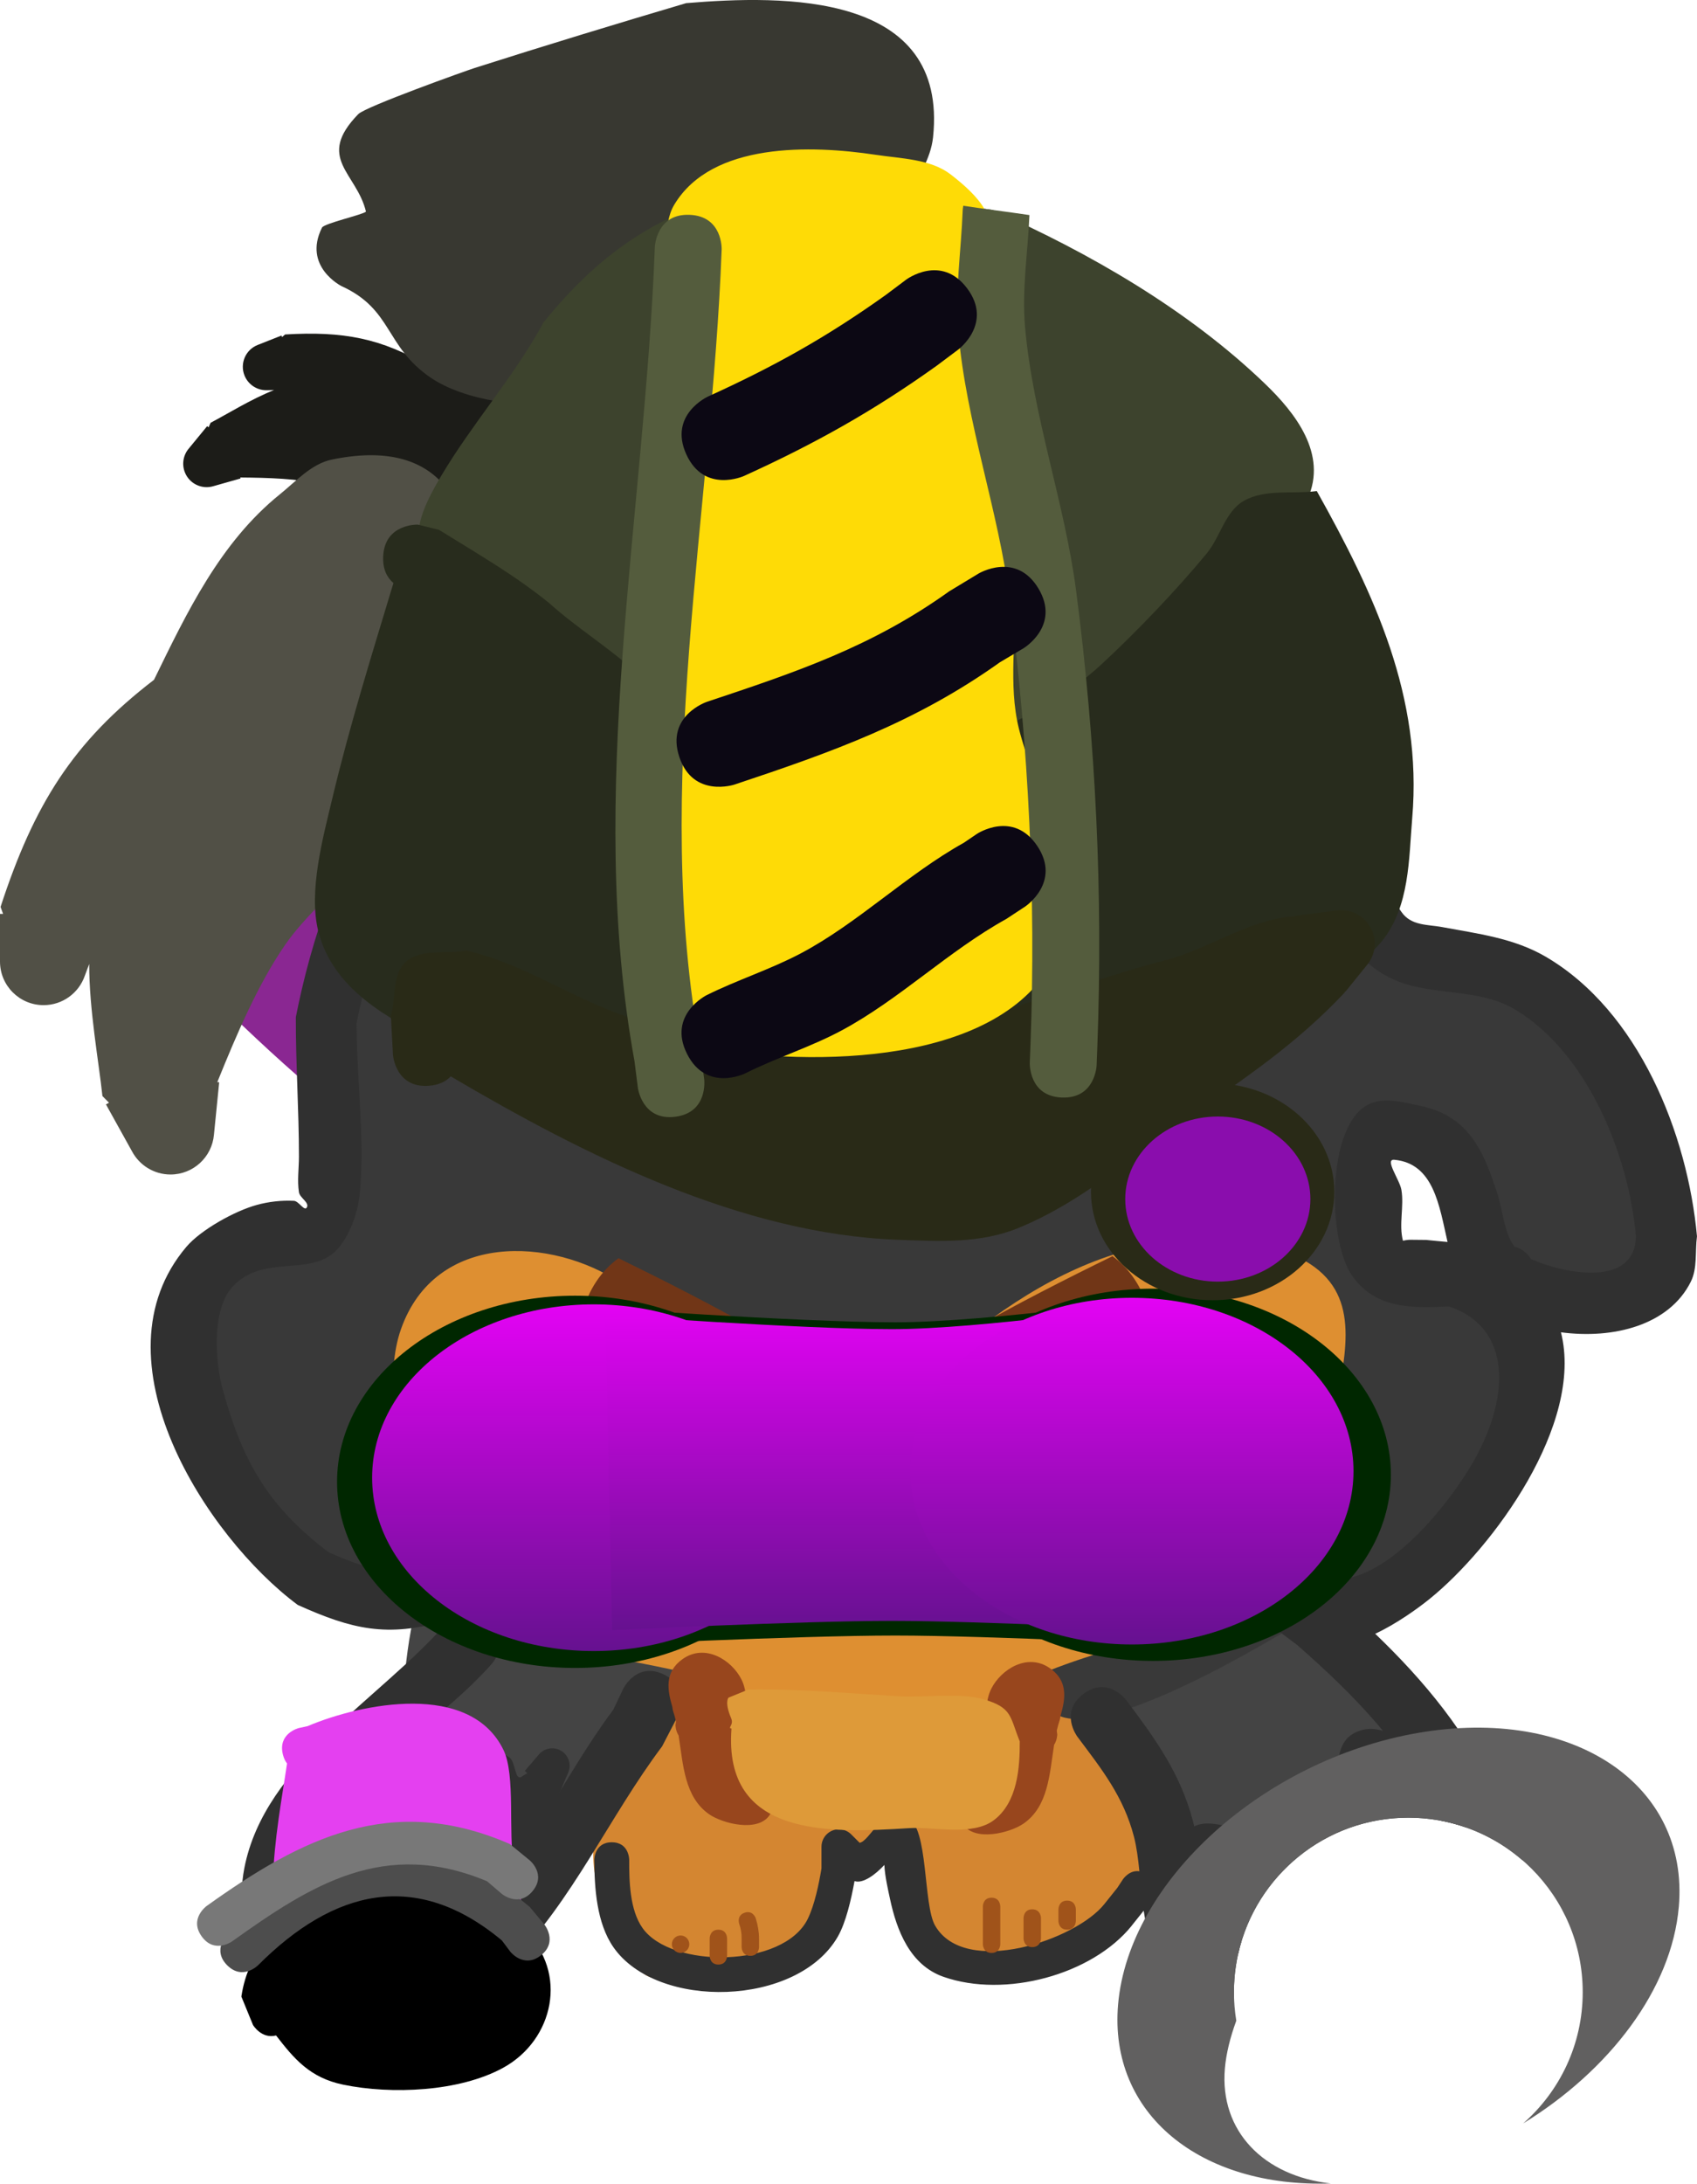
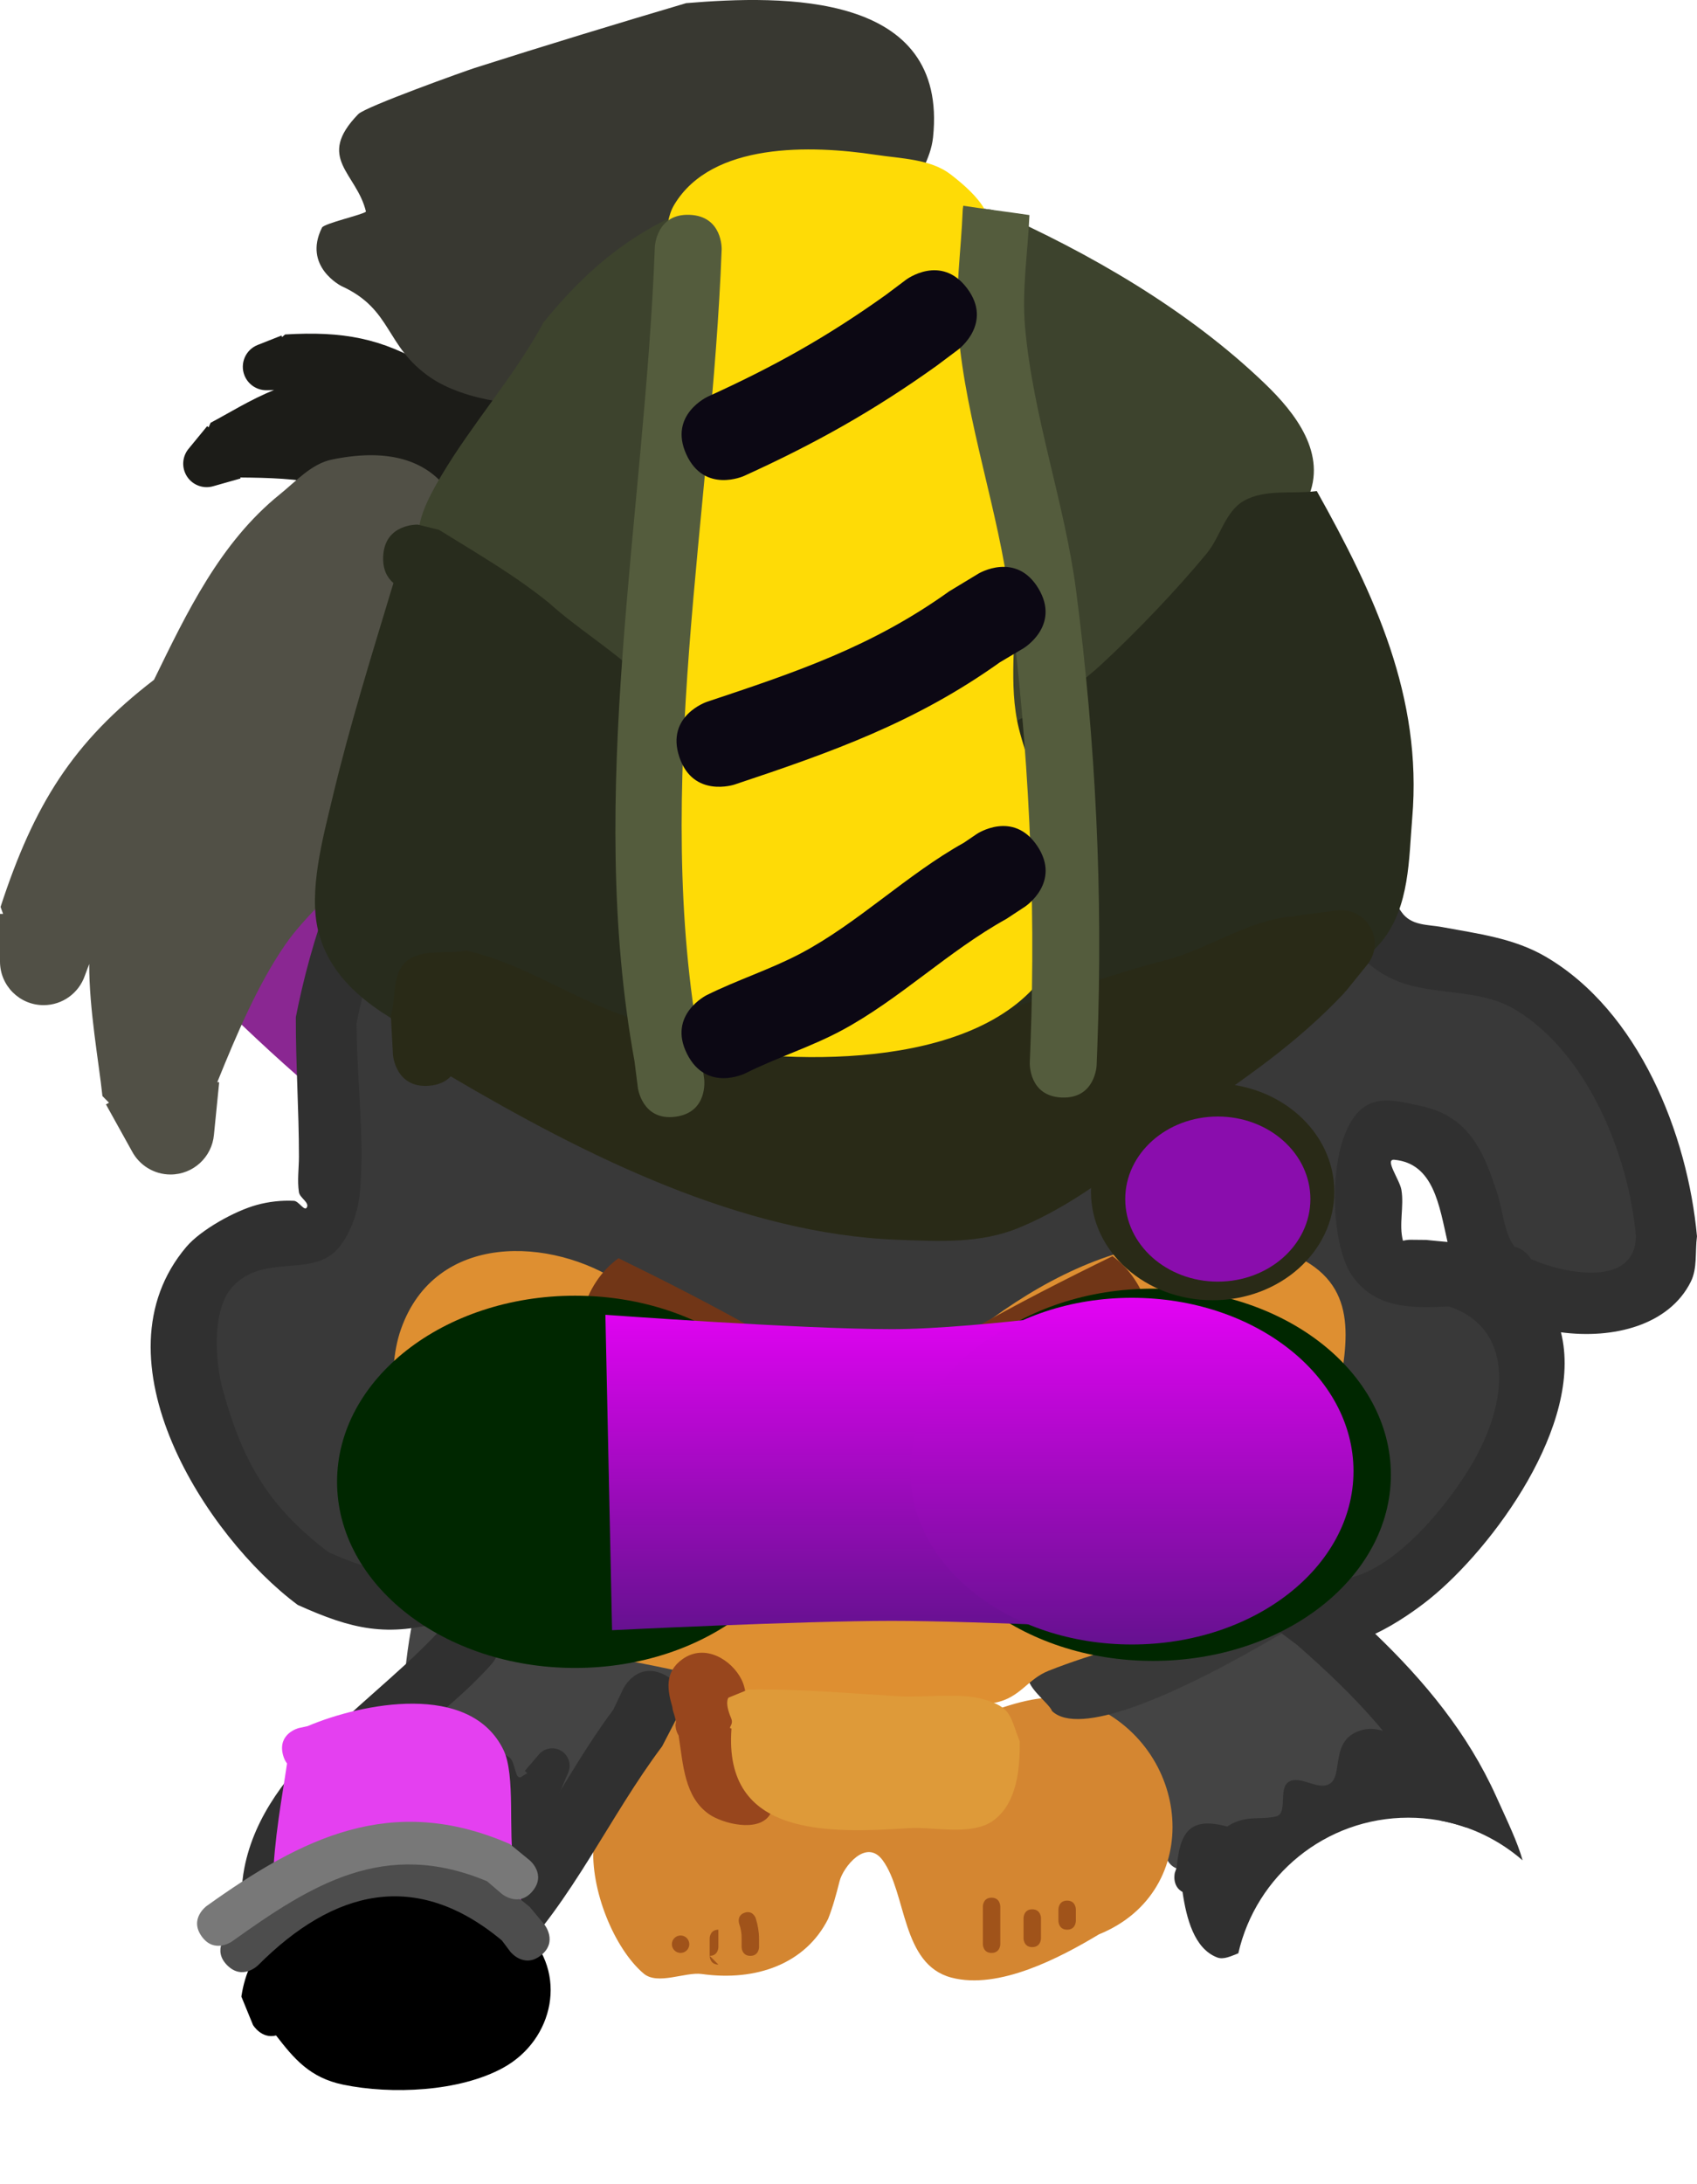
<svg xmlns="http://www.w3.org/2000/svg" version="1.1" width="97.318" height="125.171" viewBox="0,0,97.318,125.171">
  <defs>
    <linearGradient x1="223.468" y1="187.786" x2="223.468" y2="207.659" gradientUnits="userSpaceOnUse" id="color-1">
      <stop offset="0" stop-color="#e303f4" />
      <stop offset="1" stop-color="#661190" />
    </linearGradient>
    <linearGradient x1="240.095" y1="187.786" x2="240.095" y2="206.463" gradientUnits="userSpaceOnUse" id="color-2">
      <stop offset="0" stop-color="#e303f4" />
      <stop offset="1" stop-color="#661190" />
    </linearGradient>
    <linearGradient x1="254.329" y1="187.41" x2="254.329" y2="207.282" gradientUnits="userSpaceOnUse" id="color-3">
      <stop offset="0" stop-color="#e303f4" />
      <stop offset="1" stop-color="#661190" />
    </linearGradient>
  </defs>
  <g transform="translate(-189.419,-113.018)">
    <g data-paper-data="{&quot;isPaintingLayer&quot;:true}" fill-rule="nonzero" stroke="none" stroke-linecap="butt" stroke-linejoin="miter" stroke-miterlimit="10" stroke-dasharray="" stroke-dashoffset="0" style="mix-blend-mode: normal">
      <path d="M214.013,134.021c2.306,0.182 4.682,0.342 6.743,1.512c0.558,0.317 1.231,0.559 1.583,1.096c1.845,2.817 0.421,4.644 -2.384,5.446c-2.766,0.791 -6.283,0.495 -9.01,-0.223c-1.039,-0.273 -1.993,-0.827 -3.039,-1.07c-1.426,-0.332 -3.087,-0.38 -4.708,-0.393l0.016,0.056l-1.563,0.443c-0.661,0.196 -1.373,-0.142 -1.631,-0.796c-0.189,-0.479 -0.084,-1.001 0.229,-1.367l1.049,-1.277l0.083,0.068l0.116,-0.264c0.902,-0.469 2.346,-1.37 3.638,-1.873l-0.392,0.007c-0.555,0.022 -1.089,-0.304 -1.305,-0.85c-0.272,-0.69 0.066,-1.471 0.757,-1.744l1.365,-0.539l0.035,0.089l0.172,-0.151c3.314,-0.199 5.543,0.209 8.247,1.831z" fill="#1c1c18" stroke-width="0.5" />
      <path d="M201.785,165.528l0.5,-1.587c0.677,-0.669 1.353,-1.338 2.03,-2.008c2.972,-1.881 6.75,-3.038 9.529,-4.947c2.215,-1.521 3.024,-4.765 3.962,-7.063c2.378,-5.82 4.543,-11.187 10.119,-14.559c2.476,-1.498 5.113,-3.63 8.404,-2.269c2.499,1.033 3,4.093 3.525,6.253c1.697,6.981 2.744,13.751 5.435,20.529c1.056,6.204 2.885,12.352 2.515,18.71c-0.139,2.399 -0.483,5.064 -1.98,7.081c-3.553,4.785 -11.639,3.038 -16.529,1.824c-11.273,-2.799 -20.183,-9.856 -28.224,-17.892c0,0 -1.768,-1.768 0,-3.536c0.239,-0.239 0.478,-0.414 0.713,-0.536z" fill="#8a2792" stroke-width="0.5" />
      <path d="M210.406,125.147c-0.533,-2.23 -2.903,-3.055 -0.442,-5.586c0.423,-0.435 6.222,-2.503 6.68,-2.648c4.023,-1.282 8.068,-2.515 12.122,-3.714c5.593,-0.469 15.042,-0.652 14.16,7.693c-0.132,1.244 -0.892,2.342 -1.447,3.463c-0.559,1.131 -1.067,2.322 -1.889,3.279c-0.539,0.628 -5.462,3.875 -5.886,4.029c-1.097,0.399 -2.354,0.062 -3.485,0.35c-2.925,0.745 -5.317,3.315 -8.345,3.982c-2.265,0.499 -5.838,-0.007 -7.778,-1.342c-2.62,-1.804 -2.146,-3.888 -5.093,-5.235c0,0 -2.236,-1.118 -1.118,-3.354c0.121,-0.242 2.379,-0.748 2.522,-0.917z" fill="#383831" stroke-width="0.5" />
      <path d="M198.25,151.986c1.889,-3.865 3.788,-7.867 7.22,-10.634c0.929,-0.749 1.808,-1.748 2.976,-1.99c6.134,-1.269 8.322,2.443 7.794,7.843c-0.52,5.326 -3.434,11.209 -6.537,15.437c-1.182,1.61 -2.791,2.884 -3.927,4.527c-1.548,2.24 -2.764,5.081 -3.895,7.877l0.108,0.011l-0.301,3.006c-0.112,1.277 -1.184,2.279 -2.49,2.279c-0.958,0 -1.79,-0.539 -2.21,-1.33l-1.492,-2.687l0.175,-0.097l-0.378,-0.381c-0.196,-1.881 -0.769,-4.994 -0.757,-7.573l-0.256,0.683c-0.34,0.976 -1.269,1.677 -2.361,1.677c-1.381,0 -2.5,-1.119 -2.5,-2.5v-2.73h0.177l-0.145,-0.4c1.918,-5.87 4.146,-9.448 8.799,-13.018z" fill="#515046" stroke-width="0.5" />
      <path d="M251.058,209.765c-0.079,-0.11 -0.143,-0.251 -0.179,-0.433c-0.196,-0.981 0.784,-1.177 0.784,-1.177l0.81,-0.154c2.967,-0.989 7.095,-3.5 9.953,-3.531c2.018,1.503 4.131,3.067 5.594,5.159c0.765,1.093 2.048,2.812 0.924,4.308c-0.441,0.587 -1.804,-0.316 -2.18,0.315c-0.474,0.795 -0.815,1.926 -1.701,2.196c-0.487,0.148 -1.206,-0.78 -1.673,-0.121c-0.47,0.662 -0.513,1.746 -1.247,2.092c-1.01,0.475 -2.547,-1.333 -3.309,-0.517c-0.174,0.186 0.242,0.563 0.081,0.761c-0.053,0.066 -0.109,0.128 -0.168,0.189l0.035,0.028l-0.739,0.923c-0.183,0.233 -0.467,0.383 -0.787,0.383c-0.502,0 -0.917,-0.37 -0.989,-0.852l-0.17,-1.02c-1.044,-2.594 -2.046,-6.462 -4.566,-7.948c0,0 -0.359,-0.216 -0.473,-0.601z" data-paper-data="{&quot;index&quot;:null}" fill="#444444" stroke-width="0.5" />
      <path d="M221.927,216.028c-0.63,0.856 -4.601,1.763 -5.637,1.028c-1.113,-0.789 -0.019,-1.725 -0.78,-2.532c-0.697,-0.74 -1.221,-1.197 -1.789,-2.077c-0.064,-0.048 -0.101,-0.084 -0.101,-0.084l-0.432,-0.482c-0.223,-0.511 -0.716,-0.977 -0.67,-1.533c0.11,-1.35 0.486,-6.61 1.93,-7.184c0.108,-0.043 2.907,2.227 2.995,2.213c2.01,-0.332 3.859,1.28 5.696,1.79c1.091,0.303 1.994,0.072 2.579,0.604c0.045,-0.016 0.091,-0.032 0.138,-0.048v-0.05h1.356c0.552,0 1,0.448 1,1c0,0.552 -0.448,1 -1,1h-0.962c-1.621,0.564 -1.251,2.005 -1.654,3.008c-0.466,1.159 -1.629,1.934 -2.669,3.348z" data-paper-data="{&quot;index&quot;:null}" fill="#444444" stroke-width="0.5" />
      <path d="M223.455,218.777l0.362,-0.38c-0.57,-2.851 -0.618,-6.51 2.914,-7.56c2.285,-0.679 4.941,1.12 6.99,1.817c2.496,0.85 5.38,0.465 7.908,-0.039c3.191,-0.451 6.85,-3.259 10.129,-1.947c6.008,2.404 6.791,10.752 0.684,13.229c-2.208,1.325 -5.739,3.199 -8.466,2.479c-2.879,-0.76 -2.555,-4.845 -3.94,-6.727c-0.945,-1.283 -2.269,0.398 -2.472,1.208c-0.183,0.727 -0.378,1.456 -0.654,2.153c-1.297,2.579 -4.129,3.596 -7.243,3.161c-0.951,-0.133 -2.533,0.657 -3.339,-0.028c-1.691,-1.437 -3.068,-4.815 -2.872,-7.366z" data-paper-data="{&quot;index&quot;:null}" fill="#d48631" stroke-width="0.5" />
      <path d="M257.233,221.468c-0.63,-0.343 -0.44,-1.103 -0.44,-1.103l0.106,-0.3c0.188,-2.014 0.733,-2.931 2.898,-2.347c1.024,-0.689 1.903,-0.357 2.809,-0.582c0.674,-0.167 0.119,-1.578 0.696,-1.965c0.643,-0.432 1.624,0.464 2.32,0.126c0.899,-0.437 -0.032,-2.624 1.948,-3.122c1.367,-0.344 3.071,1.05 3.842,1.955c0.836,0.982 1.595,2.268 2.105,3.649c-1.042,-0.368 -2.164,-0.569 -3.333,-0.569c-4.758,0 -8.74,3.323 -9.751,7.775c-0.413,0.157 -0.839,0.38 -1.216,0.235c-1.314,-0.504 -1.76,-2.235 -1.983,-3.752z" data-paper-data="{&quot;index&quot;:null}" fill="#303030" stroke-width="0.5" />
      <path d="M212.984,211.031l0.198,0.263c0.285,0.41 1.056,-0.129 1.494,0.111c1.345,0.737 0.759,1.416 1.122,2.365c0.151,0.393 0.654,-0.656 1.075,-0.663c0.625,-0.01 1.246,0.293 1.759,0.65c0.357,0.248 0.309,1.337 0.682,1.113c0.116,-0.069 0.23,-0.142 0.344,-0.215l-0.145,-0.124l0.81,-0.944c0.183,-0.217 0.457,-0.354 0.763,-0.354c0.552,0 1,0.448 1,1c0,0.148 -0.032,0.288 -0.09,0.414l-0.398,0.929c-1.01,2.354 -2.576,4.396 -3.517,6.76c-0.421,1.057 -0.976,3.082 -2.098,3.636c-1.352,0.667 -2.701,-0.432 -3.957,-0.709c-1.68,0.006 -3.369,0.935 -4.955,0.169c-2.132,-1.03 -2.755,-4.181 -2.287,-6.26c0.809,-3.594 4.362,-6.055 6.402,-8.911c0,0 0.581,-0.814 1.395,-0.233c0.451,0.322 0.474,0.716 0.404,1.003z" data-paper-data="{&quot;index&quot;:null}" fill="#303030" stroke-width="0.5" />
      <path d="M232.635,149.535c0.236,-1.414 0.039,-5.322 1.613,-6.104c1.733,-0.862 2.217,1.024 3.307,0.864c0.537,-0.079 0.26,-5.068 0.296,-5.207c0.157,-0.612 0.398,-1.313 0.933,-1.649c0.312,-0.196 0.654,0.451 1.022,0.423c0.184,-0.014 -0.284,-0.296 -0.274,-0.48c0.025,-0.451 0.27,-0.863 0.372,-1.303c0.247,-1.068 0.496,-1.796 0.904,-2.526l-0.112,-0.045l0.364,-0.909c0.142,-0.38 0.508,-0.65 0.937,-0.65c0.371,0 0.694,0.202 0.867,0.501l0.549,0.915l-0.018,0.011l0.051,0.049c0.866,2.028 2.363,3.808 2.874,5.995c0.122,0.524 -0.238,1.398 0.264,1.593c0.21,0.082 0.678,-0.015 1.126,-0.088c0.44,-0.071 1.004,-1.689 1.148,-1.521c0.092,0.108 0.816,5.15 0.935,5.614c0.662,2.581 -0.503,3.729 -0.472,6.362c0.053,0.041 0.083,0.07 0.083,0.07l0.372,0.372c2.727,2.736 6.912,3.441 9.967,5.882c2.605,2.087 4.881,3.976 6.886,6.71c0.822,1.121 1.494,3.357 2.388,4.247c0.622,0.619 4.121,0.205 5.003,0.383c2.729,0.551 4.597,2.314 6.489,4.209c2.353,2.744 5.429,6.968 4.117,10.878c-0.315,0.94 -0.881,1.387 -1.538,2.047c-4.044,4.065 -8.175,0.34 -9.47,-4.106c-0.374,-0.932 -0.595,-1.899 -1.178,-2.73c-1.034,-1.476 -4.465,-3.257 -5.773,-0.976c-1.76,3.071 2.239,6.007 4.557,6.925c1.474,0.634 3.415,1.401 4.36,2.793c2.07,3.046 -0.091,8.801 -2.323,11.267c-2.449,2.707 -20.463,14.689 -23.512,11.745c-0.169,-0.467 -1.658,-1.471 -1.333,-2.178c2.297,-4.987 16.868,-14.701 17.421,-17.941c0.249,-1.455 0.168,-3.985 -1.368,-4.347c-1.573,-0.371 -4.056,0.213 -5.726,0.213c-5.613,0 -9.954,0.987 -14.213,4.762c-1.3,1.153 -2.048,3.106 -3.168,4.43c-0.431,0.51 -0.749,1.432 -1.416,1.416c-1.013,-0.025 -1.556,-1.738 -1.859,-2.49c-0.651,-1.756 -3.403,-0.932 -4.832,-2.04c-3.196,-2.479 -6.174,-5.816 -9.61,-6.867c-2.336,-0.715 -3.892,-1.516 -6.181,-0.601c-0.877,0.437 -3.127,1.321 -3.642,2.199c-1.2,2.047 0.143,7.199 0.32,9.461c0.1,1.282 2.404,5.595 1.171,6.563c-1.109,0.87 -6.76,-0.349 -7.981,-0.835c-4.03,-2.414 -8.302,-9.834 -6.075,-14.625c0.973,-2.092 3.423,-3.215 5.609,-3.55c1.282,-0.197 2.351,-0.616 2.098,-0.851c0.71,-4.329 0.361,-7.43 0.713,-11.862c0.162,-2.044 0.831,-4.274 1.341,-6.265c0.528,-2.064 1.324,-3.464 2.374,-5.213c2.364,-2.391 5.547,-4.461 8.651,-5.88c3.22,-1.472 7.638,-1.898 10.393,-4.149c0,0 0.018,-0.014 0.051,-0.036c0.049,-0.292 0.097,-0.583 0.146,-0.875z" data-paper-data="{&quot;index&quot;:null}" fill="#393939" stroke-width="0.5" />
      <path d="M225.349,186.907c3.582,1.073 6.864,3.199 9.974,5.209c1.022,0.66 2.183,1.591 2.815,2.627c0.276,0.452 0.1,0.628 0.589,0.833c0.254,0.106 1.899,-1.98 2.092,-2.212c6.07,-6.079 13.807,-11.395 22.794,-8.398c3.736,1.662 3.115,4.84 2.528,8.164c-1.021,5.786 -2.617,10.758 -8.499,12.966c-2.647,0.989 -5.484,1.656 -8.091,2.694c-1.224,0.487 -1.613,1.542 -3.067,1.829c-3.742,0.74 -8.609,-0.387 -12.471,-0.392c-2.568,0.248 -3.738,-0.999 -6.088,-1.512c-4.658,-1.017 -10.94,-1.642 -13.906,-5.969c-0.959,-1.399 -1.119,-3.121 -1.519,-4.733c-0.3,-2.689 -1.007,-6.19 -0.088,-8.801c1.976,-5.614 8.646,-5.29 12.613,-2.651c0,0 0.189,0.126 0.326,0.347z" data-paper-data="{&quot;index&quot;:null}" fill="#de8f31" stroke-width="0.5" />
      <path d="M263.798,207.303l-1.433,-1.075c-0.434,-0.318 -0.716,-0.832 -0.716,-1.412c0,-0.967 0.783,-1.75 1.75,-1.75c0.13,0 0.257,0.014 0.379,0.041l1.826,0.365l-0.04,0.198c0.4,-0.05 0.799,-0.112 1.194,-0.194c2.828,-0.584 5.886,-4.421 7.212,-6.775c2.043,-3.629 2.149,-7.587 -1.455,-8.796c-2.055,0.093 -4.229,0.179 -5.578,-1.798c-1.385,-2.03 -1.45,-8.489 0.902,-9.753c0.905,-0.486 2.076,-0.152 3.08,0.065c2.786,0.603 3.612,2.659 4.384,5.072c0.309,0.966 0.37,2.164 0.951,2.97c0.329,0.102 0.722,0.309 0.961,0.733c2.006,0.868 5.976,1.62 6.022,-1.322c-0.418,-4.629 -2.767,-10.509 -6.953,-12.999c-2.153,-1.281 -4.891,-0.712 -7.087,-1.773c-2.433,-1.176 -2.496,-2.92 -3.884,-4.876c-1.874,-2.64 -4.205,-4.549 -6.461,-6.796c-2.284,-2.059 -6.887,-1.996 -8.732,-4.279c-1.595,-1.973 -1.075,-6.219 -1.306,-8.552c-0.078,-0.787 -0.502,-2.52 -0.783,-3.886c-0.589,0.406 -1.038,1.378 -1.655,1.122c-1.047,-0.435 -1.305,-1.857 -1.883,-2.833c-0.96,-1.621 -1.84,-3.401 -2.695,-5.156c-0.033,1.613 -0.173,3.197 -0.735,4.246c-0.289,0.539 -1.158,0.522 -1.536,1.002c-0.542,0.689 -0.062,3.793 -0.062,4.588c0,0 0,0.417 -0.203,0.843c0.12,0.45 0.078,1.024 -0.495,1.597c-1.237,1.237 -2.475,0 -2.475,0l-0.548,-0.713c-0.132,-0.314 -0.312,-0.602 -0.507,-0.882c-0.029,1.965 -0.647,4.348 -0.805,5.929c0,0 -0.115,1.153 -1.097,1.489c-0.386,0.436 -0.929,0.584 -0.929,0.584c-4.405,1.199 -8.064,2.345 -12.219,4.191c-1.871,0.832 -4.361,1.952 -5.677,3.595c-2.389,2.982 -3.894,7.686 -4.645,11.356c0.011,3.213 0.471,6.474 0.195,9.691c-0.093,1.08 -0.543,2.401 -1.252,3.221c-1.484,1.716 -4.284,0.244 -6.065,2.209c-1.193,1.317 -0.985,4.287 -0.558,5.845c1.145,4.175 2.61,6.726 6.081,9.362c2.218,0.97 3.328,1.312 5.683,0.577l1.433,-0.074c0,0 1.75,0 1.75,1.75c0,0.584 -0.195,0.974 -0.455,1.233c0.25,0.06 0.515,0.193 0.788,0.432c1.317,1.152 0.165,2.469 0.165,2.469c-3.259,3.711 -9.687,7.275 -10.767,12.401c-0.915,4.345 3.159,2.446 5.61,2.767c0.977,0.128 1.972,1.327 2.832,0.846c0.439,-0.246 0.568,-0.83 0.852,-1.245c3.47,-3.442 5.505,-8.22 8.434,-12.133l0.579,-1.221c0,0 0.783,-1.565 2.348,-0.783c1.565,0.783 0.783,2.348 0.783,2.348l-0.91,1.756c-3.031,4.034 -5.125,8.846 -8.688,12.434c-2.771,2.744 -3.24,2.079 -6.738,1.461c-1.121,-0.198 -2.232,0.669 -3.366,0.575c-4.028,-0.333 -5.865,-3.884 -5.168,-7.485c1.17,-6.046 7.794,-9.697 11.566,-14.026c0,0 0.045,-0.051 0.127,-0.124l-0.168,-0.029c-3.334,0.97 -5.358,0.484 -8.461,-0.911c-5.245,-3.896 -11.843,-14.093 -6.388,-20.526c0.836,-0.985 2.797,-2.064 4.035,-2.402c0.691,-0.189 1.42,-0.272 2.135,-0.236c0.276,0.014 0.599,0.62 0.738,0.381c0.164,-0.284 -0.402,-0.549 -0.452,-0.873c-0.104,-0.674 0,-1.365 0,-2.047c0,-2.675 -0.185,-5.319 -0.178,-7.989c0.843,-4.293 2.562,-9.745 5.405,-13.21c4.423,-5.392 12.848,-7.122 19.233,-8.838c0.162,-2.194 0.146,-4.504 0.478,-6.626c0.177,-1.129 -0.222,-2.826 0.803,-3.332c1.349,-0.667 2.58,-0.294 3.62,0.511c0.067,-0.991 0.259,-1.943 0.726,-2.726c0.287,-0.48 1.113,-0.406 1.442,-0.859c0.6,-0.827 -0.123,-2.043 -0.076,-3.064c0.023,-0.506 0.318,-3.397 0.379,-4.003l0.184,-1.842c0.078,-0.894 0.829,-1.595 1.743,-1.595c0.58,0 1.094,0.282 1.412,0.716l1.104,1.473l-0.335,0.251c1.314,1.47 2.214,3.076 3.287,5.218c0.684,1.365 1.553,2.682 1.897,4.169c0.073,0.316 -0.691,1.02 -0.394,0.889c0.6,-0.266 0.81,-1.554 1.434,-1.35c1.205,0.394 2.016,1.619 2.683,2.697c1.338,2.16 0.716,5.865 1.065,8.28c0.138,0.958 -0.186,2.093 0.379,2.88c0.56,0.779 1.878,0.423 2.778,0.755c2.171,0.801 3.857,1.65 5.612,3.155c3.387,3.401 5.839,6.53 8.548,10.423c0.556,0.799 1.497,0.709 2.324,0.863c2.041,0.381 4.111,0.628 5.94,1.696c5.344,3.12 8.145,10.163 8.681,16.033c-0.118,0.868 0.036,1.819 -0.355,2.603c-1.245,2.493 -4.437,3.299 -7.446,2.896c1.329,5.258 -3.912,12.37 -7.55,15.299c-0.663,0.534 -1.895,1.424 -3.102,1.982c2.833,2.72 5.304,5.694 6.946,9.341c0.638,1.417 1.209,2.575 1.507,3.647c-1.319,-1.146 -2.941,-1.951 -4.73,-2.281c-1.84,-4.05 -4.878,-7.156 -8.209,-10.073zM271.203,184.092c0.477,0.052 0.874,0.083 1.228,0.117c-0.478,-2.095 -0.793,-4.497 -3.05,-4.711c-0.587,-0.056 0.304,1.14 0.404,1.721c0.163,0.958 -0.158,1.986 0.089,2.919c0.236,-0.054 0.409,-0.055 0.411,-0.055z" data-paper-data="{&quot;index&quot;:null}" fill="#303030" stroke-width="0.5" />
-       <path d="M254.316,223.408c-2.277,2.819 -7.266,4.16 -10.793,2.923c-1.914,-0.671 -2.677,-2.649 -3.063,-4.456c-0.104,-0.485 -0.297,-1.314 -0.326,-1.955c-0.496,0.537 -1.222,1.091 -1.71,0.925c-0.194,1.057 -0.492,2.372 -0.963,3.19c-2.314,4.016 -10.35,4.213 -12.863,0.602c-0.967,-1.39 -1.092,-3.401 -1.096,-5.017c0,0 0,-1 1,-1c1,0 1,1 1,1c-0.003,1.214 0.025,2.867 0.765,3.916c1.648,2.334 8.074,2.296 9.47,-0.515c0.393,-0.792 0.647,-2.022 0.792,-2.905v-1.241c0,-0.552 0.448,-1 1,-1c0.276,0 0.526,0.112 0.707,0.293l0.482,0.482c0.076,-0.018 0.148,-0.053 0.214,-0.106c0.693,-0.565 1.173,-1.96 2.552,-1.321c1.183,0.548 0.87,4.979 1.561,6.174c1.719,2.971 8.071,0.832 9.708,-1.238c0.248,-0.31 0.496,-0.62 0.744,-0.931l0.321,-0.488c0,0 0.363,-0.545 0.942,-0.459c-0.072,-0.71 -0.159,-1.396 -0.313,-1.988c-0.598,-2.296 -1.849,-3.866 -3.245,-5.727c0,0 -1.05,-1.4 0.35,-2.45c1.4,-1.05 2.45,0.35 2.45,0.35c1.668,2.224 3.101,4.189 3.827,6.928c0.478,1.803 0.394,3.841 0.873,5.59c0.201,0.735 1.04,1.083 1.907,1.321c-0.278,0.919 -0.428,1.894 -0.428,2.904c0,0.149 0.003,0.297 0.01,0.444c-2.004,-0.766 -3.697,-0.879 -4.756,-3.413c-0.206,-0.492 -0.335,-1.076 -0.429,-1.699c-0.231,0.289 -0.462,0.577 -0.693,0.866z" data-paper-data="{&quot;index&quot;:null}" fill="#303030" stroke-width="0.5" />
      <path d="M270.284,184.083v0c0,0 0,0 0,0z" data-paper-data="{&quot;index&quot;:null}" fill="#303030" stroke-width="0.5" />
      <path d="M227.975,210.864c-0.275,-0.948 -0.478,-1.995 0.595,-2.75c1.291,-0.908 2.81,0.06 3.37,1.173c0.674,1.341 -0.131,3.455 0.386,4.873c0.282,0.775 1.911,1.85 1.236,2.889c-0.669,1.028 -2.71,0.494 -3.468,-0.03c-1.425,-0.985 -1.495,-2.835 -1.758,-4.519c-0.18,-0.278 -0.18,-0.597 -0.18,-0.597l0.029,-0.212c-0.046,-0.202 -0.1,-0.399 -0.164,-0.588c0,0 -0.032,-0.097 -0.045,-0.239z" data-paper-data="{&quot;index&quot;:null}" fill="#98461d" stroke-width="0.5" />
-       <path d="M250.184,211.636c-0.064,0.189 -0.117,0.386 -0.164,0.588l0.029,0.212c0,0 0,0.319 -0.18,0.597c-0.263,1.684 -0.333,3.534 -1.758,4.519c-0.758,0.524 -2.799,1.058 -3.468,0.03c-0.676,-1.038 0.953,-2.114 1.236,-2.889c0.517,-1.418 -0.289,-3.531 0.386,-4.873c0.56,-1.113 2.079,-2.081 3.37,-1.173c0.78,0.548 0.886,1.251 0.78,1.958c-0.04,0.266 -0.11,0.532 -0.185,0.792c-0.013,0.142 -0.045,0.239 -0.045,0.239z" data-paper-data="{&quot;index&quot;:null}" fill="#98461d" stroke-width="0.5" />
      <path d="M244.612,149.966c-0.233,-0.132 -0.452,-0.381 -0.452,-0.85c0,-1 1,-1 1,-1l1.115,0.629c0.501,1.265 1.023,2.448 1.481,3.719c0.286,0.098 0.637,0.34 0.637,0.932c0,1 -1,1 -1,1l-0.195,-0.013c-0.056,0.012 -0.109,0.02 -0.16,0.024c-3.804,0.643 -6.763,2.322 -10.789,1.651c0,0 -0.986,-0.164 -0.822,-1.151c0.164,-0.986 1.151,-0.822 1.151,-0.822c3.363,0.561 6.019,-0.714 9.117,-1.438c-0.341,-0.909 -0.71,-1.776 -1.082,-2.682z" data-paper-data="{&quot;index&quot;:null}" fill="#843e18" stroke-width="0.5" />
      <path d="M231.368,212.103c-0.253,-0.042 0.152,-0.193 -0.02,-0.595c-0.394,-0.919 -0.153,-1.177 -0.153,-1.177l1.142,-0.467c2.927,-0.046 5.755,0.219 8.665,0.388c1.407,0.082 3.487,-0.219 4.813,0.168c1.669,0.486 1.508,0.993 2.084,2.416c0.006,1.506 -0.124,3.484 -1.481,4.514c-1.229,0.932 -3.446,0.37 -4.866,0.46c-4.613,0.293 -10.658,0.523 -10.184,-5.705z" data-paper-data="{&quot;index&quot;:null}" fill="#de9a39" stroke-width="0.5" />
      <path d="M230.464,199.871c0.071,0.05 0.113,0.091 0.113,0.091l0.575,0.748c0.833,3.419 -2.749,6.897 -5.562,3.552c-2.834,-3.371 1.331,-6.459 4.574,-4.67c0,0 0.17,0.097 0.301,0.28z" data-paper-data="{&quot;index&quot;:null}" fill="#4d2813" stroke-width="0.5" />
      <path d="M244.182,190.983c-0.011,-0.017 -0.022,-0.034 -0.032,-0.051c-0.486,-0.809 0.324,-1.295 0.324,-1.295l0.657,-0.394c2.619,-1.492 5.372,-2.891 8.086,-4.219c1.977,1.42 2.993,4.517 1.472,6.868c-0.955,1.476 -3.325,2.157 -4.732,3.057c-0.974,0.623 -1.854,2.117 -3.277,1.797c-2.149,-0.484 -2.148,-4.084 -2.498,-5.763z" data-paper-data="{&quot;index&quot;:null}" fill="#713617" stroke-width="0.5" />
      <path d="M231.426,196.863c-1.423,0.32 -2.303,-1.173 -3.277,-1.797c-1.407,-0.9 -3.777,-1.582 -4.732,-3.057c-1.522,-2.352 -0.505,-5.448 1.472,-6.868c2.714,1.328 5.467,2.727 8.086,4.219l0.657,0.394c0,0 0.809,0.486 0.324,1.295c-0.011,0.018 -0.021,0.035 -0.032,0.051c-0.35,1.679 -0.348,5.279 -2.498,5.763z" data-paper-data="{&quot;index&quot;:null}" fill="#713617" stroke-width="0.5" />
      <path d="M246.283,224.963c-0.5,0 -0.5,-0.5 -0.5,-0.5c0,-0.667 0,-1.5 0,-2.167c0,0 0,-0.5 0.5,-0.5c0.5,0 0.5,0.5 0.5,0.5c0,0.667 0,1.333 0,2v0.167c0,0 0,0.5 -0.5,0.5z" data-paper-data="{&quot;index&quot;:null}" fill="#a0531a" stroke-width="0.5" />
      <path d="M248.616,224.63c-0.5,0 -0.5,-0.5 -0.5,-0.5c0,-0.333 0,-0.833 0,-1.167c0,0 0,-0.5 0.5,-0.5c0.5,0 0.5,0.5 0.5,0.5c0,0.333 0,0.667 0,1v0.167c0,0 0,0.5 -0.5,0.5z" data-paper-data="{&quot;index&quot;:null}" fill="#a0531a" stroke-width="0.5" />
      <path d="M250.616,223.63c-0.5,0 -0.5,-0.5 -0.5,-0.5c0,-0.167 0,-0.5 0,-0.667c0,0 0,-0.5 0.5,-0.5c0.5,0 0.5,0.5 0.5,0.5c0,0.167 0,0.333 0,0.5v0.167c0,0 0,0.5 -0.5,0.5z" data-paper-data="{&quot;index&quot;:null}" fill="#a0531a" stroke-width="0.5" />
      <path d="M232.449,225.13c-0.5,0 -0.5,-0.5 -0.5,-0.5v-0.5c0.004,-0.284 -0.047,-0.573 -0.141,-0.842c0,0 -0.158,-0.474 0.316,-0.632c0.474,-0.158 0.632,0.316 0.632,0.316c0.12,0.373 0.188,0.767 0.192,1.158v0.5c0,0 0,0.5 -0.5,0.5z" data-paper-data="{&quot;index&quot;:null}" fill="#a0531a" stroke-width="0.5" />
-       <path d="M230.616,225.63c-0.5,0 -0.5,-0.5 -0.5,-0.5c0,-0.167 0,-0.833 0,-1c0,0 0,-0.5 0.5,-0.5c0.5,0 0.5,0.5 0.5,0.5c0,0.167 0,0.333 0,0.5v0.5c0,0 0,0.5 -0.5,0.5z" data-paper-data="{&quot;index&quot;:null}" fill="#a0531a" stroke-width="0.5" />
+       <path d="M230.616,225.63c-0.5,0 -0.5,-0.5 -0.5,-0.5c0,-0.167 0,-0.833 0,-1c0,0 0,-0.5 0.5,-0.5c0,0.167 0,0.333 0,0.5v0.5c0,0 0,0.5 -0.5,0.5z" data-paper-data="{&quot;index&quot;:null}" fill="#a0531a" stroke-width="0.5" />
      <path d="M227.949,224.463c0,-0.276 0.224,-0.5 0.5,-0.5c0.276,0 0.5,0.224 0.5,0.5c0,0.276 -0.224,0.5 -0.5,0.5c-0.276,0 -0.5,-0.224 -0.5,-0.5z" data-paper-data="{&quot;index&quot;:null}" fill="#a0531a" stroke-width="0.5" />
      <path d="M220.454,157.173c-0.264,0.435 -1.333,1.912 -3.206,0.975c-2.181,-1.09 -1.09,-3.271 -1.09,-3.271l1.072,-1.426c1.839,-1.204 3.902,-2.079 5.999,-2.74c0,0 2.33,-0.717 3.047,1.613c0.717,2.33 -1.613,3.047 -1.613,3.047c-1.46,0.435 -2.908,1.005 -4.209,1.801z" fill="#ad5821" stroke-width="0.5" />
      <path d="M217.13,146.336c-0.392,0.125 -0.778,-0.086 -0.778,-0.086l-0.293,-0.199c-3.602,-0.907 -2.949,-3.036 -1.358,-5.723c1.806,-3.05 4.233,-5.761 5.879,-8.818c2.612,-3.229 5.278,-5.345 9.076,-6.8c1.2,-0.46 2.206,-1.188 3.568,-1.294c2.2,-0.172 4.347,-0.005 6.474,0.316c0.405,0.112 0.809,0.207 1.233,0.349l0.152,0.051c0,0 0.115,0.038 0.216,-0.014c1.673,0.466 3.324,0.703 5.046,0.936c5.571,2.463 11.232,5.738 15.632,9.975c1.702,1.639 3.593,4.012 2.429,6.581c-0.437,0.965 -1.847,2.323 -2.567,3.177c-1.343,6.088 -6.276,8.544 -11.431,10.874c-2.884,1.303 -5.338,3.576 -8.416,4.604c-1.466,0.49 -3.598,0.282 -5.126,0.393c-2.206,-0.081 -4.386,-0.052 -6.378,-1.144c-2.291,-1.255 -3.745,-3.542 -5.668,-5.196c-2.884,-2.482 -5.185,-5.205 -7.691,-7.981z" fill="#3d432d" stroke-width="0.5" />
      <path d="M211.98,146.437c-0.344,-0.292 -0.616,-0.758 -0.588,-1.503c0.072,-1.916 1.988,-1.844 1.988,-1.844l1.212,0.298c2.207,1.374 4.272,2.547 6.308,4.188c1.605,1.446 3.45,2.567 5.04,4.018c1.921,1.754 3.48,4.525 5.964,5.568c1.501,0.63 3.977,0.339 5.523,0.125c5.28,-0.733 11.226,-2.536 15.194,-6.221c2.006,-1.863 4.258,-4.217 5.991,-6.311c0.788,-0.952 1.064,-2.418 2.139,-3.028c1.223,-0.695 2.788,-0.374 4.182,-0.561c3.308,5.912 6.064,11.797 5.473,18.742c-0.199,2.344 -0.137,5.056 -1.731,7.051c-1.725,2.161 -6.1,3.576 -8.639,4.363c-3.352,1.039 -6.831,2.023 -10.138,3.144c-3.944,1.336 -6.493,2.531 -10.713,2.398c-8.491,-0.319 -16.904,-0.186 -24.728,-4.076c-2.802,-1.393 -5.944,-3.062 -6.784,-6.386c-0.579,-2.291 0.278,-5.412 0.801,-7.61c0.993,-4.172 2.269,-8.25 3.508,-12.356z" fill="#282c1d" stroke-width="0.5" />
      <path d="M215.267,174.718c-0.264,0.278 -0.661,0.495 -1.26,0.539c-1.912,0.14 -2.052,-1.772 -2.052,-1.772l-0.119,-2.209c0.29,-1.045 0.052,-2.423 0.87,-3.135c0.884,-0.769 2.306,-0.42 3.459,-0.631c3.825,0.855 7.07,3.494 10.913,4.242c4.131,0.804 9.741,1.054 13.921,0.521c5.047,-0.644 10.297,-2.938 15.239,-4.209c2.471,-0.635 4.691,-2.278 7.232,-2.507c0.071,-0.006 0.142,-0.011 0.213,-0.015l-0.003,-0.024l2.377,-0.305c0.114,-0.017 0.232,-0.023 0.352,-0.019c1.058,0.04 1.884,0.93 1.844,1.988c-0.016,0.438 -0.179,0.837 -0.439,1.15l-1.247,1.539l-0.019,-0.015l-0.028,0.07c-2.791,2.961 -5.702,4.895 -9.015,7.193c-3.214,2.223 -5.953,4.743 -9.641,6.272c-2.238,0.928 -4.631,0.779 -6.983,0.692c-8.94,-0.331 -17.91,-4.824 -25.615,-9.367z" fill="#292a17" stroke-width="0.5" />
-       <path d="M285.693,222.327c-0.408,4.701 -3.966,9.364 -8.923,12.407c2.092,-1.833 3.413,-4.524 3.413,-7.525c0,-5.523 -4.477,-10 -10,-10c-5.523,0 -10,4.477 -10,10c0,0.558 0.046,1.106 0.134,1.639c-0.355,0.966 -0.582,1.896 -0.654,2.733c-0.313,3.607 2.245,6.18 6.075,6.595c-7.46,0.264 -12.746,-3.971 -12.199,-10.266c0.612,-7.05 8.307,-14.015 17.186,-15.557c8.879,-1.542 15.581,2.924 14.969,9.974z" fill="#616060" stroke-width="0" />
      <g fill="#002700" stroke-width="0">
        <path d="M236.043,197.958c0,5.893 -6.11,10.669 -13.647,10.669c-7.537,0 -13.647,-4.777 -13.647,-10.669c0,-5.893 6.11,-10.669 13.647,-10.669c7.537,0 13.647,4.777 13.647,10.669z" />
-         <path d="M223.525,207.344l-0.41,-19.414c0,0 12.041,0.884 17.648,0.884c5.471,0 15.801,-1.526 15.801,-1.526l0.821,20.055c0,0 -11.188,-0.573 -16.622,-0.573c-5.639,0 -17.238,0.573 -17.238,0.573z" />
        <path d="M269.181,197.554c0,5.893 -6.11,10.669 -13.647,10.669c-7.537,0 -13.647,-4.777 -13.647,-10.669c0,-5.893 6.11,-10.669 13.647,-10.669c7.537,0 13.647,4.777 13.647,10.669z" />
      </g>
      <g stroke-width="0">
-         <path d="M236.177,197.722c0,5.488 -5.69,9.936 -12.709,9.936c-7.019,0 -12.709,-4.449 -12.709,-9.936c0,-5.488 5.69,-9.936 12.709,-9.936c7.019,0 12.709,4.449 12.709,9.936z" fill="url(#color-1)" />
        <path d="M224.519,206.463l-0.382,-18.079c0,0 11.213,0.823 16.435,0.823c5.095,0 14.715,-1.421 14.715,-1.421l0.764,18.677c0,0 -10.419,-0.534 -15.48,-0.534c-5.252,0 -16.053,0.534 -16.053,0.534z" fill="url(#color-2)" />
        <path d="M267.038,197.346c0,5.488 -5.69,9.936 -12.709,9.936c-7.019,0 -12.709,-4.449 -12.709,-9.936c0,-5.488 5.69,-9.936 12.709,-9.936c7.019,0 12.709,4.449 12.709,9.936z" fill="url(#color-3)" />
      </g>
      <path d="M265.937,181.331c0,3.434 -3.124,6.219 -6.977,6.219c-3.853,0 -6.977,-2.784 -6.977,-6.219c0,-3.434 3.124,-6.219 6.977,-6.219c3.853,0 6.977,2.784 6.977,6.219z" fill="#292a17" stroke-width="0" />
      <path d="M264.566,181.751c0,2.613 -2.377,4.732 -5.309,4.732c-2.932,0 -5.309,-2.118 -5.309,-4.732c0,-2.613 2.377,-4.732 5.309,-4.732c2.932,0 5.309,2.118 5.309,4.732z" fill="#8a0dad" stroke-width="0" />
      <path d="M230.954,173.264c-0.365,0.198 -0.837,0.326 -1.448,0.326c-2.321,0 -2.645,-1.852 -2.69,-2.368c-0.638,-1.795 -0.963,-3.705 -0.989,-5.592c0,-4.238 -0.359,-8.622 0.359,-12.823c0.534,-3.121 2.828,-5.113 2.916,-8.22c0.147,-5.22 -1.524,-10.405 -1.312,-15.663c0.056,-1.395 -0.434,-2.958 0.299,-4.177c2.159,-3.593 7.86,-3.41 11.528,-2.858c1.473,0.222 3.161,0.239 4.311,1.121c3.737,2.869 1.829,3.807 2.015,6.993c0.119,2.03 0.915,3.977 1.302,5.977c0.014,3.698 0.116,7.326 0.334,11.007c0.152,2.565 -0.356,5.256 0.269,7.792c0.827,3.356 3.619,8.26 2.594,11.784c-2.074,7.123 -12.695,7.628 -19.488,6.701z" fill="#fedb06" stroke-width="0.5" />
      <path d="M250.318,175.931c-1.916,-0.072 -1.844,-1.988 -1.844,-1.988l0.041,-1.081c0.32,-8.523 -0.111,-16.981 -1.181,-25.435c-0.652,-5.154 -2.512,-10.189 -2.958,-15.392c-0.199,-2.316 0.163,-4.646 0.251,-6.968c0,0 0.004,-0.101 0.033,-0.255c1.231,0.19 2.484,0.339 3.794,0.534c-0.091,2.138 -0.439,4.283 -0.252,6.414c0.449,5.118 2.274,10.078 2.933,15.151c1.125,8.664 1.542,17.357 1.213,26.094l-0.041,1.081c0,0 -0.072,1.916 -1.988,1.844z" fill="#545c3d" stroke-width="0.5" />
      <path d="M228.145,177.032c-1.902,0.244 -2.146,-1.658 -2.146,-1.658l-0.194,-1.531c-2.8,-15.362 0.587,-31.237 1.167,-46.667c0,0 0.072,-1.916 1.988,-1.844c1.916,0.072 1.844,1.988 1.844,1.988c-0.568,15.121 -3.996,30.787 -1.227,45.832l0.225,1.734c0,0 0.244,1.902 -1.658,2.146z" fill="#545c3d" stroke-width="0.5" />
      <path d="M244.882,129.548c1.5,2 -0.5,3.5 -0.5,3.5l-1.26,0.944c-3.626,2.59 -6.969,4.46 -11.036,6.309c0,0 -2.276,1.034 -3.31,-1.241c-1.034,-2.276 1.241,-3.31 1.241,-3.31c3.8,-1.727 6.817,-3.41 10.199,-5.825l1.167,-0.876c0,0 2,-1.5 3.5,0.5z" fill="#0c0814" stroke-width="0.5" />
      <path d="M248.969,146.749c1.286,2.144 -0.857,3.43 -0.857,3.43l-1.35,0.801c-4.849,3.455 -9.634,5.148 -15.223,7.011c0,0 -2.372,0.791 -3.162,-1.581c-0.791,-2.372 1.581,-3.162 1.581,-3.162c5.131,-1.71 9.463,-3.159 13.898,-6.336l1.684,-1.019c0,0 2.144,-1.286 3.43,0.858z" fill="#0c0814" stroke-width="0.5" />
      <path d="M248.906,161.513c1.387,2.08 -0.693,3.467 -0.693,3.467l-1.083,0.712c-3.339,1.849 -6.111,4.602 -9.443,6.391c-1.774,0.953 -3.718,1.554 -5.518,2.456c0,0 -2.236,1.118 -3.354,-1.118c-1.118,-2.236 1.118,-3.354 1.118,-3.354c1.763,-0.879 3.661,-1.477 5.403,-2.397c3.289,-1.738 6.073,-4.515 9.365,-6.349l0.737,-0.501c0,0 2.08,-1.387 3.467,0.693z" fill="#0c0814" stroke-width="0.5" />
      <g stroke-width="0.5">
        <path d="M205.878,214.102c-0.1,-0.13 -0.182,-0.298 -0.236,-0.513c-0.303,-1.213 0.91,-1.516 0.91,-1.516l0.508,-0.111c3.107,-1.315 9.323,-2.572 11.233,1.368c0.706,1.457 0.253,4.809 0.596,6.518c0.318,1.755 1.131,4.62 0.172,6.313c-0.521,0.92 -2.53,1.407 -3.423,1.723c-3.149,1.115 -6.112,1.548 -8.795,-0.992c-2.892,-2.737 -1.507,-9.045 -0.964,-12.79z" fill="#e440f0" />
        <path d="M205.251,229.694c-0.834,0.215 -1.322,-0.598 -1.322,-0.598l-0.668,-1.631c0.821,-5.525 7.253,-6.497 11.88,-6.057c1.424,0.594 3.245,1.216 4.383,2.301c2.483,2.369 1.668,6.236 -1.248,7.836c-2.517,1.382 -6.413,1.538 -9.171,0.97c-1.927,-0.397 -2.83,-1.5 -3.854,-2.821z" fill="#000000" />
        <path d="M220.448,225.096c-0.976,0.781 -1.757,-0.195 -1.757,-0.195l-0.491,-0.654c-4.933,-4.111 -9.662,-2.906 -13.983,1.424c0,0 -0.884,0.884 -1.768,0c-0.884,-0.884 0,-1.768 0,-1.768c5.225,-5.216 11.419,-6.519 17.351,-1.576l0.843,1.013c0,0 0.781,0.976 -0.195,1.757z" fill="#4d4d4d" />
        <path d="M219.961,221.42c-0.8,0.96 -1.761,0.16 -1.761,0.16l-0.853,-0.728c-5.877,-2.455 -10.06,0.191 -14.62,3.451c0,0 -1.017,0.727 -1.744,-0.291c-0.727,-1.017 0.291,-1.744 0.291,-1.744c5.432,-3.877 10.577,-6.512 17.38,-3.549l1.147,0.939c0,0 0.96,0.8 0.16,1.761z" fill="#787878" />
      </g>
    </g>
  </g>
</svg>